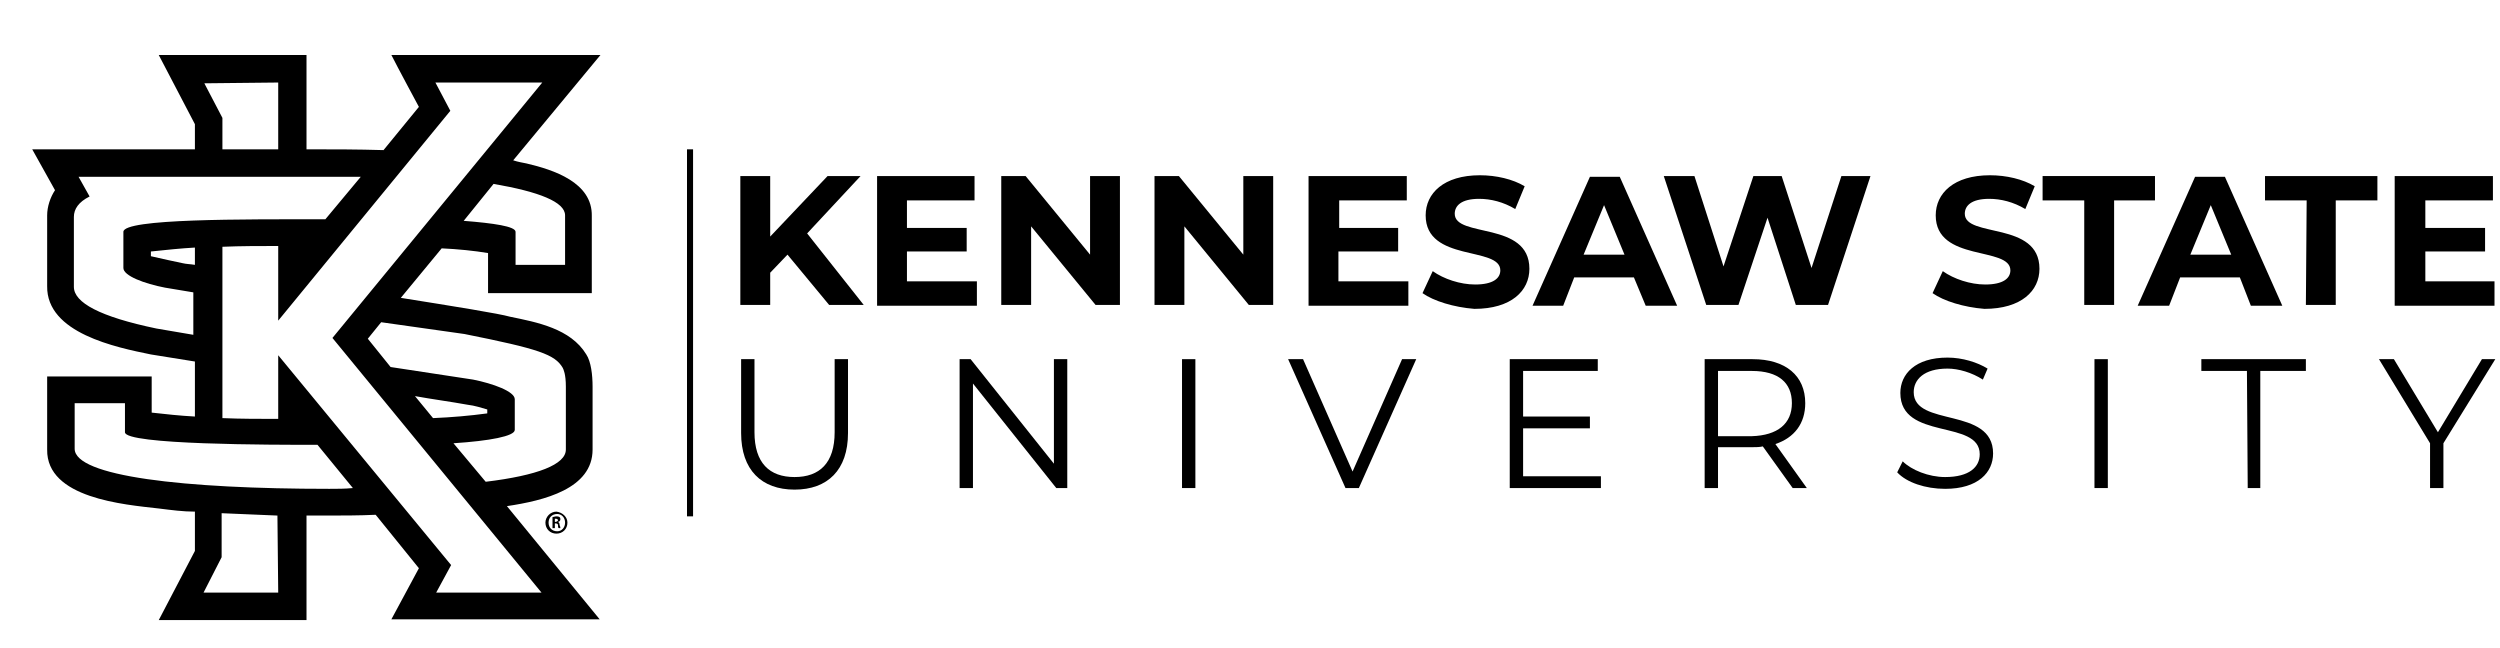
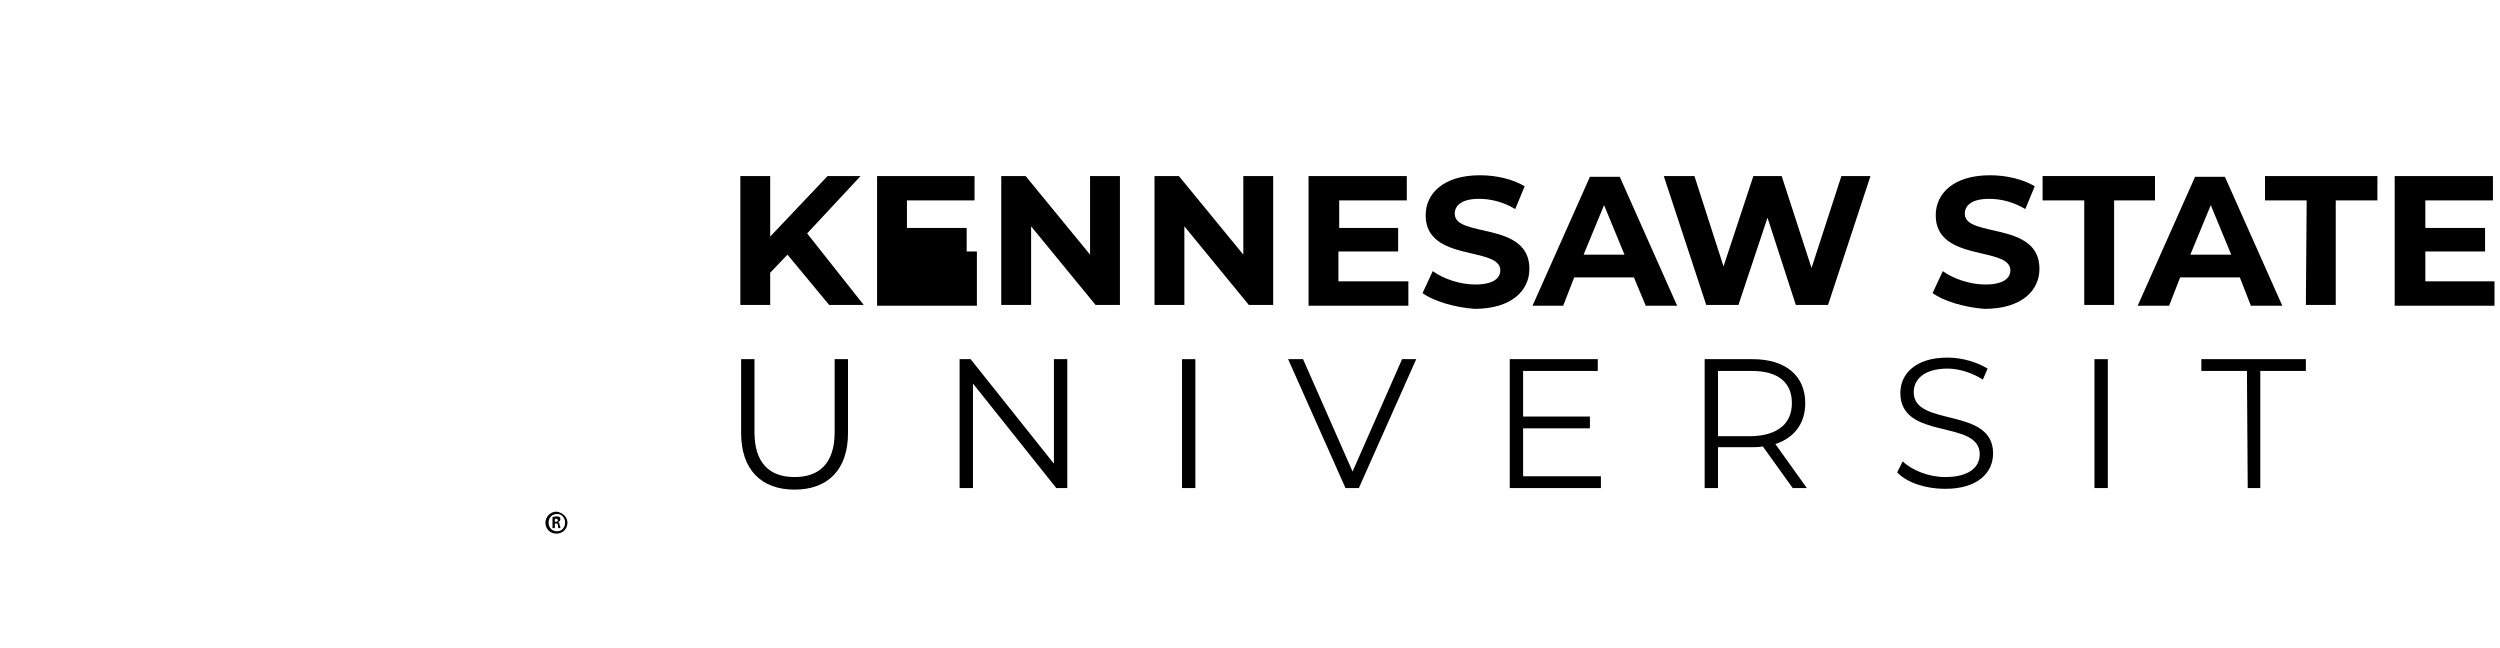
<svg xmlns="http://www.w3.org/2000/svg" version="1.1" id="Group_1977" x="0px" y="0px" viewBox="0 0 318.1 82.4" style="enable-background:new 0 0 318.1 82.4;" xml:space="preserve">
  <style type="text/css"> .st0{fill:none;stroke:#000000;stroke-width:0.771;stroke-miterlimit:7.116;} </style>
-   <path d="M75.4,57.2v-8c0-1.5-0.2-3.2-0.8-4.1c-2-3.3-6.3-4.1-9.7-4.8c-1.4-0.4-7-1.3-13.9-2.4l5.2-6.3c2.1,0.1,4.1,0.3,5.9,0.6v5.1 h13.2v-9.8c0.1-4.3-4.9-5.9-8.3-6.7c-0.5-0.1-1.1-0.2-1.7-0.4L76.4,7H49.8c0.7,1.4,3.5,6.6,3.5,6.6l-4.5,5.5 c-3.3-0.1-6.4-0.1-8.9-0.1H39V7H20.2l4.6,8.8V19H4.1L7,24.2C6.4,25.1,6,26.3,6,27.4v9c-0.1,6,8.8,7.8,13.2,8.7 c1.9,0.3,3.8,0.6,5.6,0.9v7c-1.9-0.1-3.7-0.3-5.5-0.5v-4.6H6v9.3c-0.1,6.2,9.8,7,14.2,7.5c1.6,0.2,3.1,0.4,4.6,0.4v5l-4.6,8.8H39 V65.6c0.8,0,1.6,0,2.4,0c2.1,0,4.3,0,6.4-0.1l5.5,6.8l-3.5,6.5h26.5L64.5,64.4C69.2,63.7,75.4,62.2,75.4,57.2 M59.1,42.5 c9.5,1.9,11.5,2.6,12.5,4.3c0.1,0.2,0.4,0.8,0.4,2.4v8c0,1.9-3.6,3.3-10.2,4.1l-4.1-4.9c4.6-0.3,7.8-0.9,7.8-1.7v-3.9 c0-1-2.8-2-5.3-2.5l-10.5-1.6l-2.9-3.6l1.7-2.1L59.1,42.5z M55.1,53.2l-2.3-2.8c2.2,0.4,4.5,0.7,6.7,1.1c0.9,0.1,1.8,0.4,2.5,0.6 v0.5C59.8,52.9,57.5,53.1,55.1,53.2 M71.9,27.4v6.3h-6.3v-4.2c0-0.7-2.8-1.1-6.6-1.4l3.8-4.7C68.6,24.4,71.9,25.7,71.9,27.4 M35.4,10.5v8.5h-7.1v-4L26,10.6L35.4,10.5L35.4,10.5z M19.9,41.8c-7.2-1.5-10.5-3.3-10.5-5.3v-8.9c0-1,0.6-1.9,2-2.6L10,22.5h31.8 c1.4,0,2.8,0,4.1,0l-4.5,5.4c-10.5,0-25.7-0.1-25.7,1.6v4.6c0,1,2.7,2,5.3,2.5l3.6,0.6v5.4L19.9,41.8z M24.8,31.5v2.2 c-0.6-0.1-1.1-0.1-1.5-0.2c-0.5-0.1-3.3-0.7-4.1-0.9V32C21.1,31.8,23,31.6,24.8,31.5 M35.4,75.4h-9.5l2.3-4.5v-5.6 c2.3,0.1,4.8,0.2,7.1,0.3L35.4,75.4L35.4,75.4z M41.9,62.2c-18.6,0-32.4-1.6-32.4-5.1v-5.8h6.4v3.7c0,1.6,18.6,1.6,24.5,1.6l4.5,5.5 C43.9,62.2,42.9,62.2,41.9,62.2 M68.9,75.4H55.5l1.9-3.5L35.4,45.2v8.1c-2.3,0-4.8,0-7.1-0.1V31.4c2.3-0.1,4.8-0.1,7.1-0.1v9.5 l21.9-26.7l-1.9-3.6H69L42.3,43L68.9,75.4z" />
  <path d="M72.2,66.5c0,0.8-0.6,1.4-1.4,1.4c-0.8,0-1.4-0.6-1.4-1.4c0-0.7,0.6-1.4,1.4-1.4C71.6,65.2,72.2,65.8,72.2,66.5 M69.8,66.5 c0,0.6,0.4,1.1,1.1,1.1c0.6,0,1-0.5,1-1.1s-0.4-1.1-1-1.1C70.2,65.4,69.8,65.9,69.8,66.5 M70.6,67.2h-0.3v-1.4 c0.1,0,0.3-0.1,0.5-0.1c0.3,0,0.4,0.1,0.4,0.1c0.1,0.1,0.1,0.1,0.1,0.3c0,0.1-0.1,0.3-0.3,0.3l0,0c0.1,0.1,0.2,0.1,0.2,0.4 c0.1,0.2,0.1,0.3,0.1,0.4h-0.2c-0.1-0.1-0.1-0.1-0.1-0.4c0-0.1-0.1-0.2-0.3-0.2h-0.1L70.6,67.2L70.6,67.2z M70.6,66.4h0.1 c0.1,0,0.3-0.1,0.3-0.2c0-0.1-0.1-0.2-0.3-0.2c-0.1,0-0.1,0-0.1,0V66.4z" />
-   <line class="st0" x1="87.8" y1="19" x2="87.8" y2="65.7" />
  <g id="text">
    <g>
      <g>
        <g>
          <g>
            <path d="M100.2,32.4L98,34.7v4.1h-3.8V22.4H98v7.7l7.3-7.7h4.2l-6.8,7.3l7.2,9.1h-4.4L100.2,32.4z" />
-             <path d="M124.3,35.8v3.1h-12.7V22.4H124v3.1h-8.6V29h7.6v3h-7.6v3.8H124.3z" />
+             <path d="M124.3,35.8v3.1h-12.7V22.4H124v3.1h-8.6V29h7.6v3h-7.6H124.3z" />
            <path d="M142.5,22.4v16.4h-3.1l-8.2-10v10h-3.8V22.4h3.1l8.2,10v-10H142.5z" />
            <path d="M162,22.4v16.4h-3.1l-8.2-10v10h-3.8V22.4h3.1l8.2,10v-10H162z" />
            <path d="M179.2,35.8v3.1h-12.7V22.4H179v3.1h-8.6V29h7.5v3h-7.6v3.8H179.2z" />
            <path d="M181,37.3l1.3-2.8c1.4,1,3.5,1.7,5.4,1.7c2.3,0,3.2-0.8,3.2-1.8c0-3.1-9.5-1-9.5-7c0-2.8,2.3-5.1,6.9-5.1 c2.1,0,4.2,0.5,5.7,1.4l-1.2,2.9c-1.5-0.9-3.1-1.3-4.6-1.3c-2.3,0-3.1,0.9-3.1,1.9c0,3.1,9.5,0.9,9.5,7c0,2.8-2.3,5.1-7,5.1 C185,39.1,182.4,38.3,181,37.3z" />
            <path d="M207.9,35.3h-7.6l-1.4,3.6H195l7.3-16.4h3.8l7.3,16.4h-4L207.9,35.3z M206.7,32.4l-2.6-6.3l-2.6,6.3H206.7z" />
            <path d="M238,22.4l-5.4,16.4h-4.1l-3.6-11.1l-3.7,11.1h-4.1l-5.4-16.4h3.9l3.7,11.5l3.8-11.5h3.6l3.8,11.7l3.8-11.7 C234.4,22.4,238,22.4,238,22.4z" />
            <path d="M245.9,37.3l1.3-2.8c1.4,1,3.5,1.7,5.4,1.7c2.3,0,3.2-0.8,3.2-1.8c0-3.1-9.5-1-9.5-7c0-2.8,2.3-5.1,6.9-5.1 c2.1,0,4.2,0.5,5.7,1.4l-1.2,2.9c-1.5-0.9-3.1-1.3-4.6-1.3c-2.3,0-3.1,0.9-3.1,1.9c0,3.1,9.5,0.9,9.5,7c0,2.8-2.3,5.1-7,5.1 C249.9,39.1,247.3,38.3,245.9,37.3z" />
            <path d="M265.2,25.5h-5.3v-3.1h14.3v3.1H269v13.3h-3.8V25.5z" />
            <path d="M285,35.3h-7.6l-1.4,3.6H272l7.3-16.4h3.8l7.3,16.4h-4L285,35.3z M283.9,32.4l-2.6-6.3l-2.6,6.3H283.9z" />
            <path d="M293.5,25.5h-5.3v-3.1h14.3v3.1h-5.3v13.3h-3.8L293.5,25.5L293.5,25.5z" />
            <path d="M317.4,35.8v3.1h-12.7V22.4h12.5v3.1h-8.6V29h7.6v3h-7.6v3.8H317.4z" />
          </g>
          <g>
            <path d="M94.3,55.1v-9.4H96v9.3c0,3.9,1.9,5.7,5.1,5.7s5.1-1.8,5.1-5.7v-9.3h1.7v9.4c0,4.7-2.6,7.2-6.8,7.2 S94.3,59.8,94.3,55.1z" />
            <path d="M135.8,45.7v16.4h-1.4l-10.6-13.3v13.3h-1.7V45.7h1.4L134.1,59V45.7L135.8,45.7L135.8,45.7z" />
            <path d="M150.4,45.7h1.7v16.4h-1.7V45.7z" />
            <path d="M180.2,45.7l-7.3,16.4h-1.7l-7.3-16.4h1.9l6.3,14.3l6.3-14.3C178.4,45.7,180.2,45.7,180.2,45.7z" />
            <path d="M203.7,60.6v1.5h-11.6V45.7h11.2v1.5h-9.5V53h8.5v1.5h-8.5v6.1H203.7z" />
            <path d="M228.1,62.1l-3.8-5.3c-0.4,0.1-0.9,0.1-1.3,0.1h-4.4v5.2h-1.7V45.7h6.1c4.2,0,6.7,2.1,6.7,5.6c0,2.6-1.4,4.4-3.8,5.2 l4,5.6H228.1z M228,51.3c0-2.6-1.7-4.1-5.1-4.1h-4.3v8.3h4.3C226.2,55.4,228,53.9,228,51.3z" />
            <path d="M241.4,60.1l0.7-1.4c1.1,1.1,3.3,2,5.4,2c3.1,0,4.4-1.3,4.4-2.9c0-4.5-10.1-1.7-10.1-7.8c0-2.4,1.9-4.5,6-4.5 c1.9,0,3.8,0.6,5.1,1.4l-0.6,1.4c-1.4-0.9-3.1-1.4-4.5-1.4c-3,0-4.3,1.4-4.3,3c0,4.5,10.1,1.8,10.1,7.8c0,2.4-1.9,4.5-6.1,4.5 C245,62.2,242.6,61.4,241.4,60.1z" />
            <path d="M266.5,45.7h1.7v16.4h-1.7V45.7z" />
            <path d="M285.9,47.2h-5.8v-1.5h13.3v1.5h-5.8v14.9H286L285.9,47.2L285.9,47.2z" />
-             <path d="M310.9,56.4v5.7h-1.7v-5.7l-6.5-10.7h1.9l5.6,9.3l5.6-9.3h1.7L310.9,56.4z" />
          </g>
        </g>
      </g>
    </g>
  </g>
</svg>